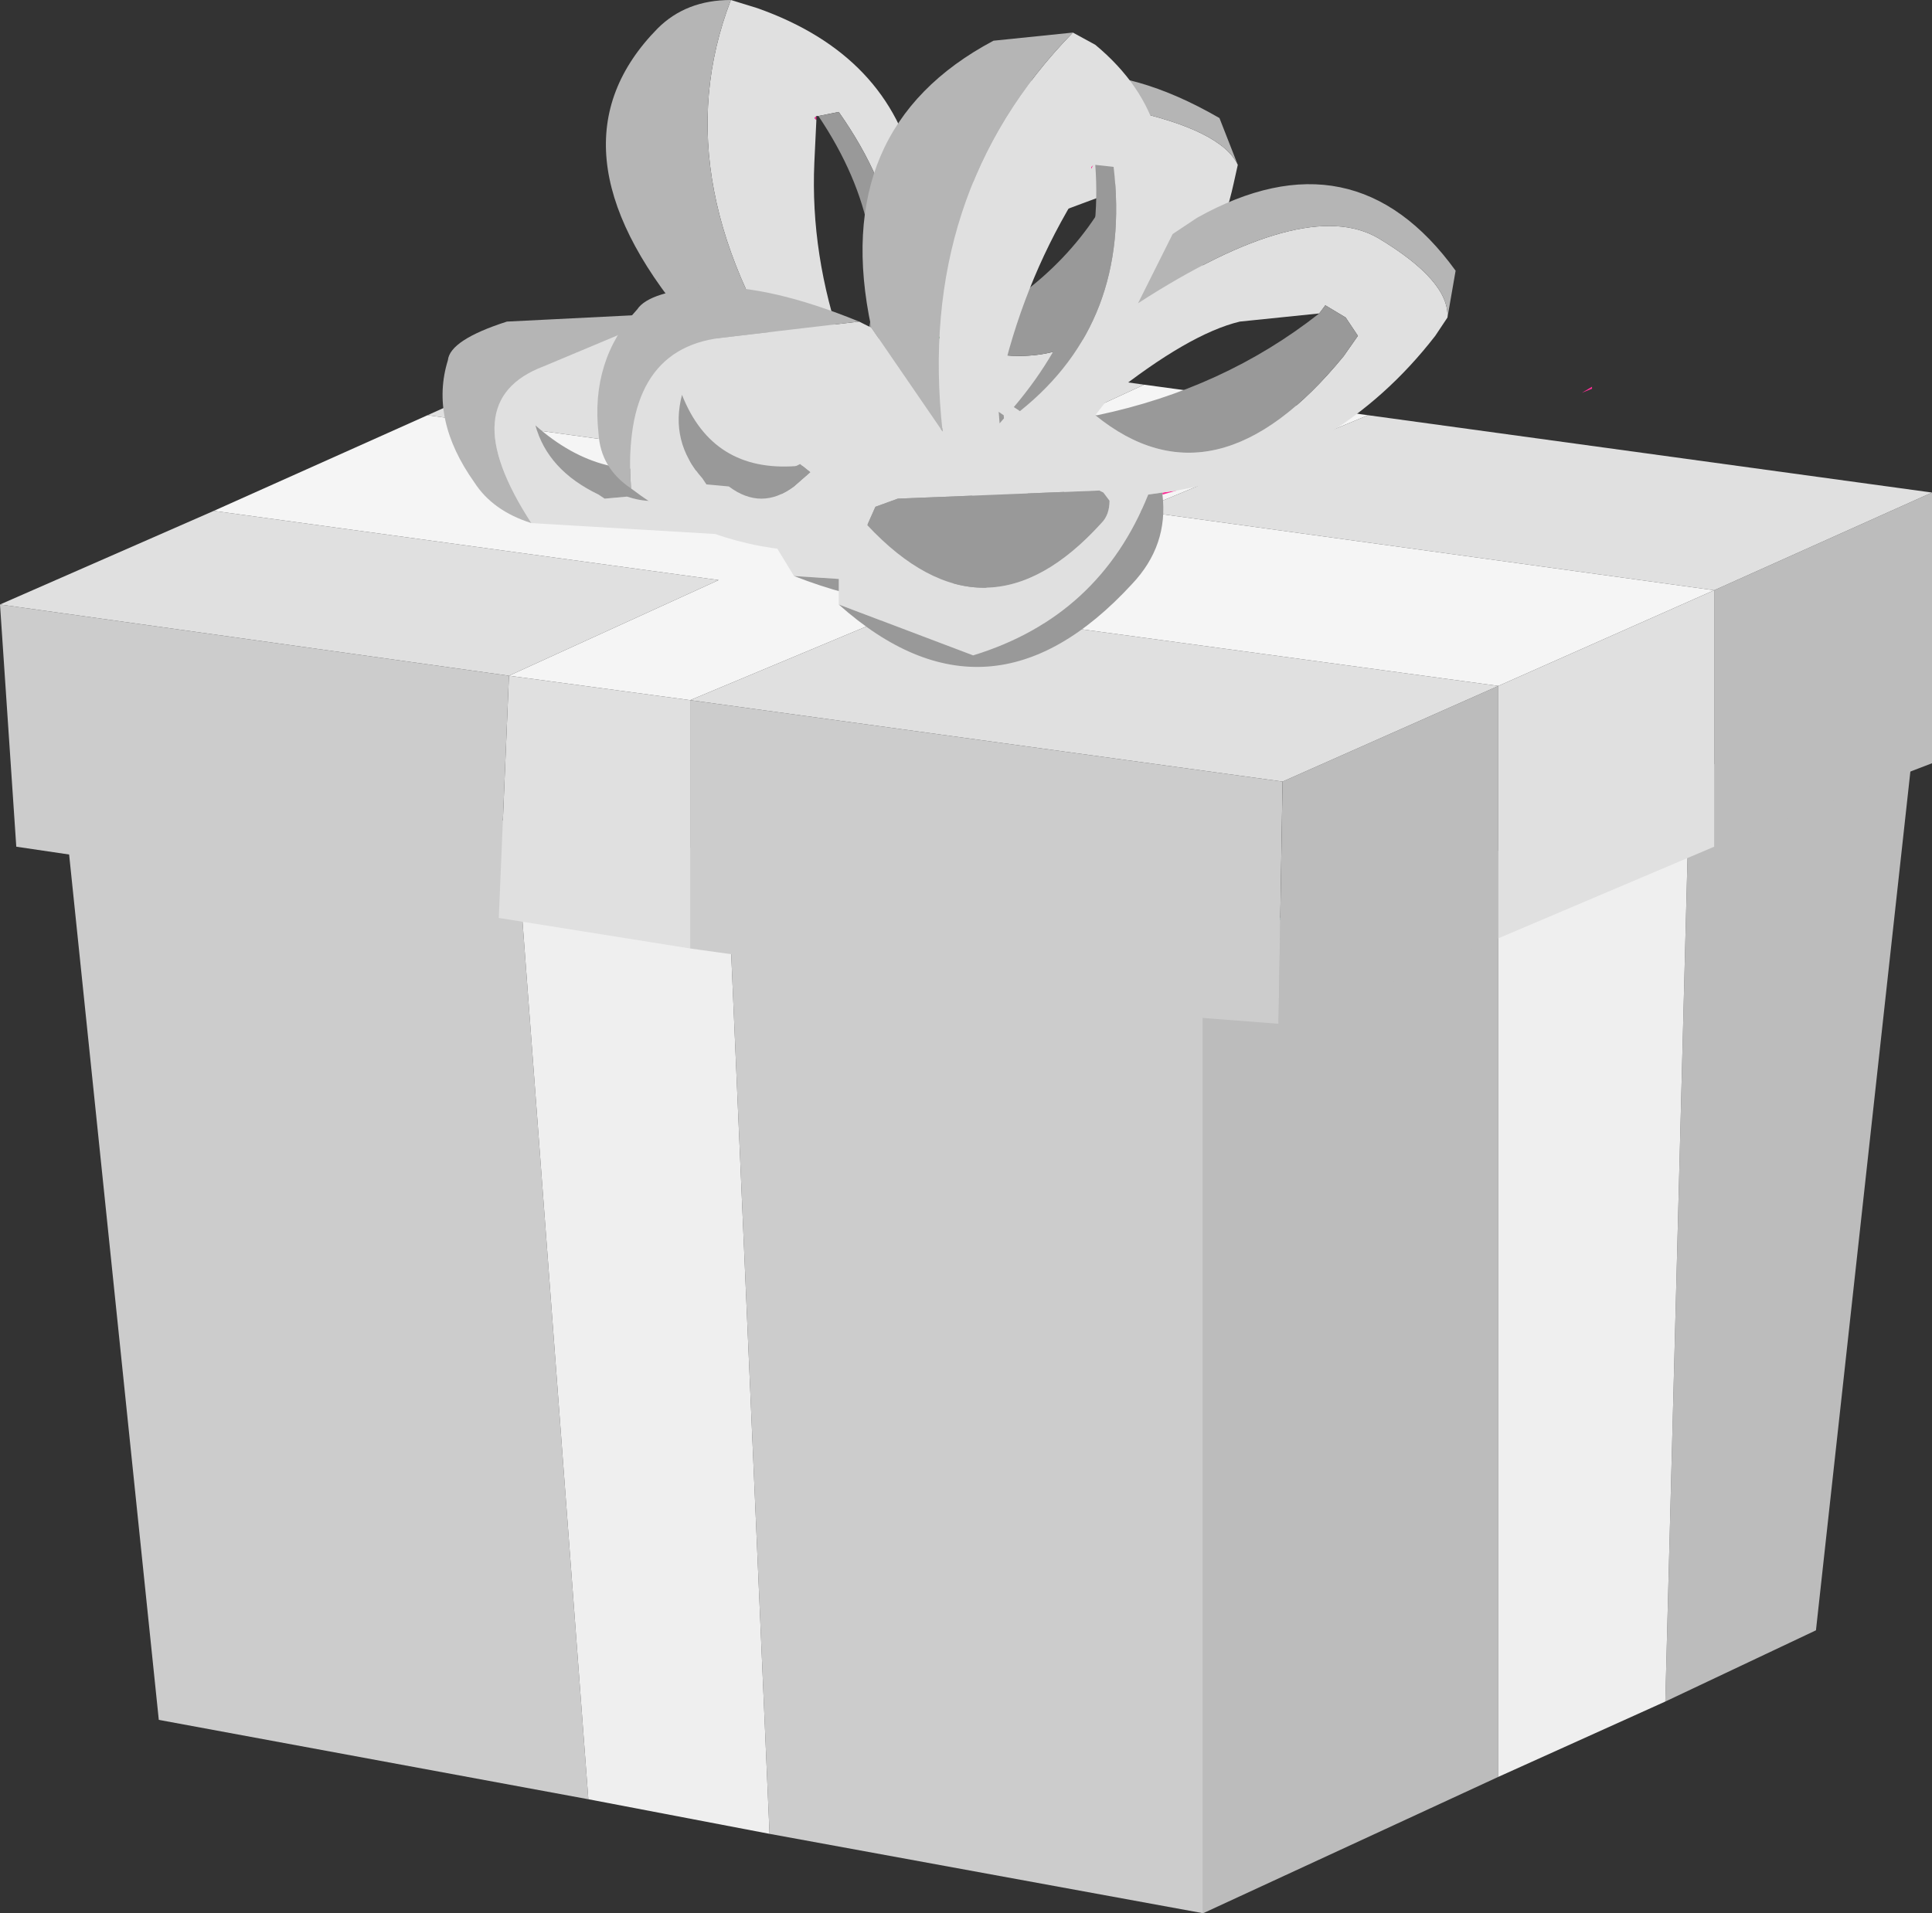
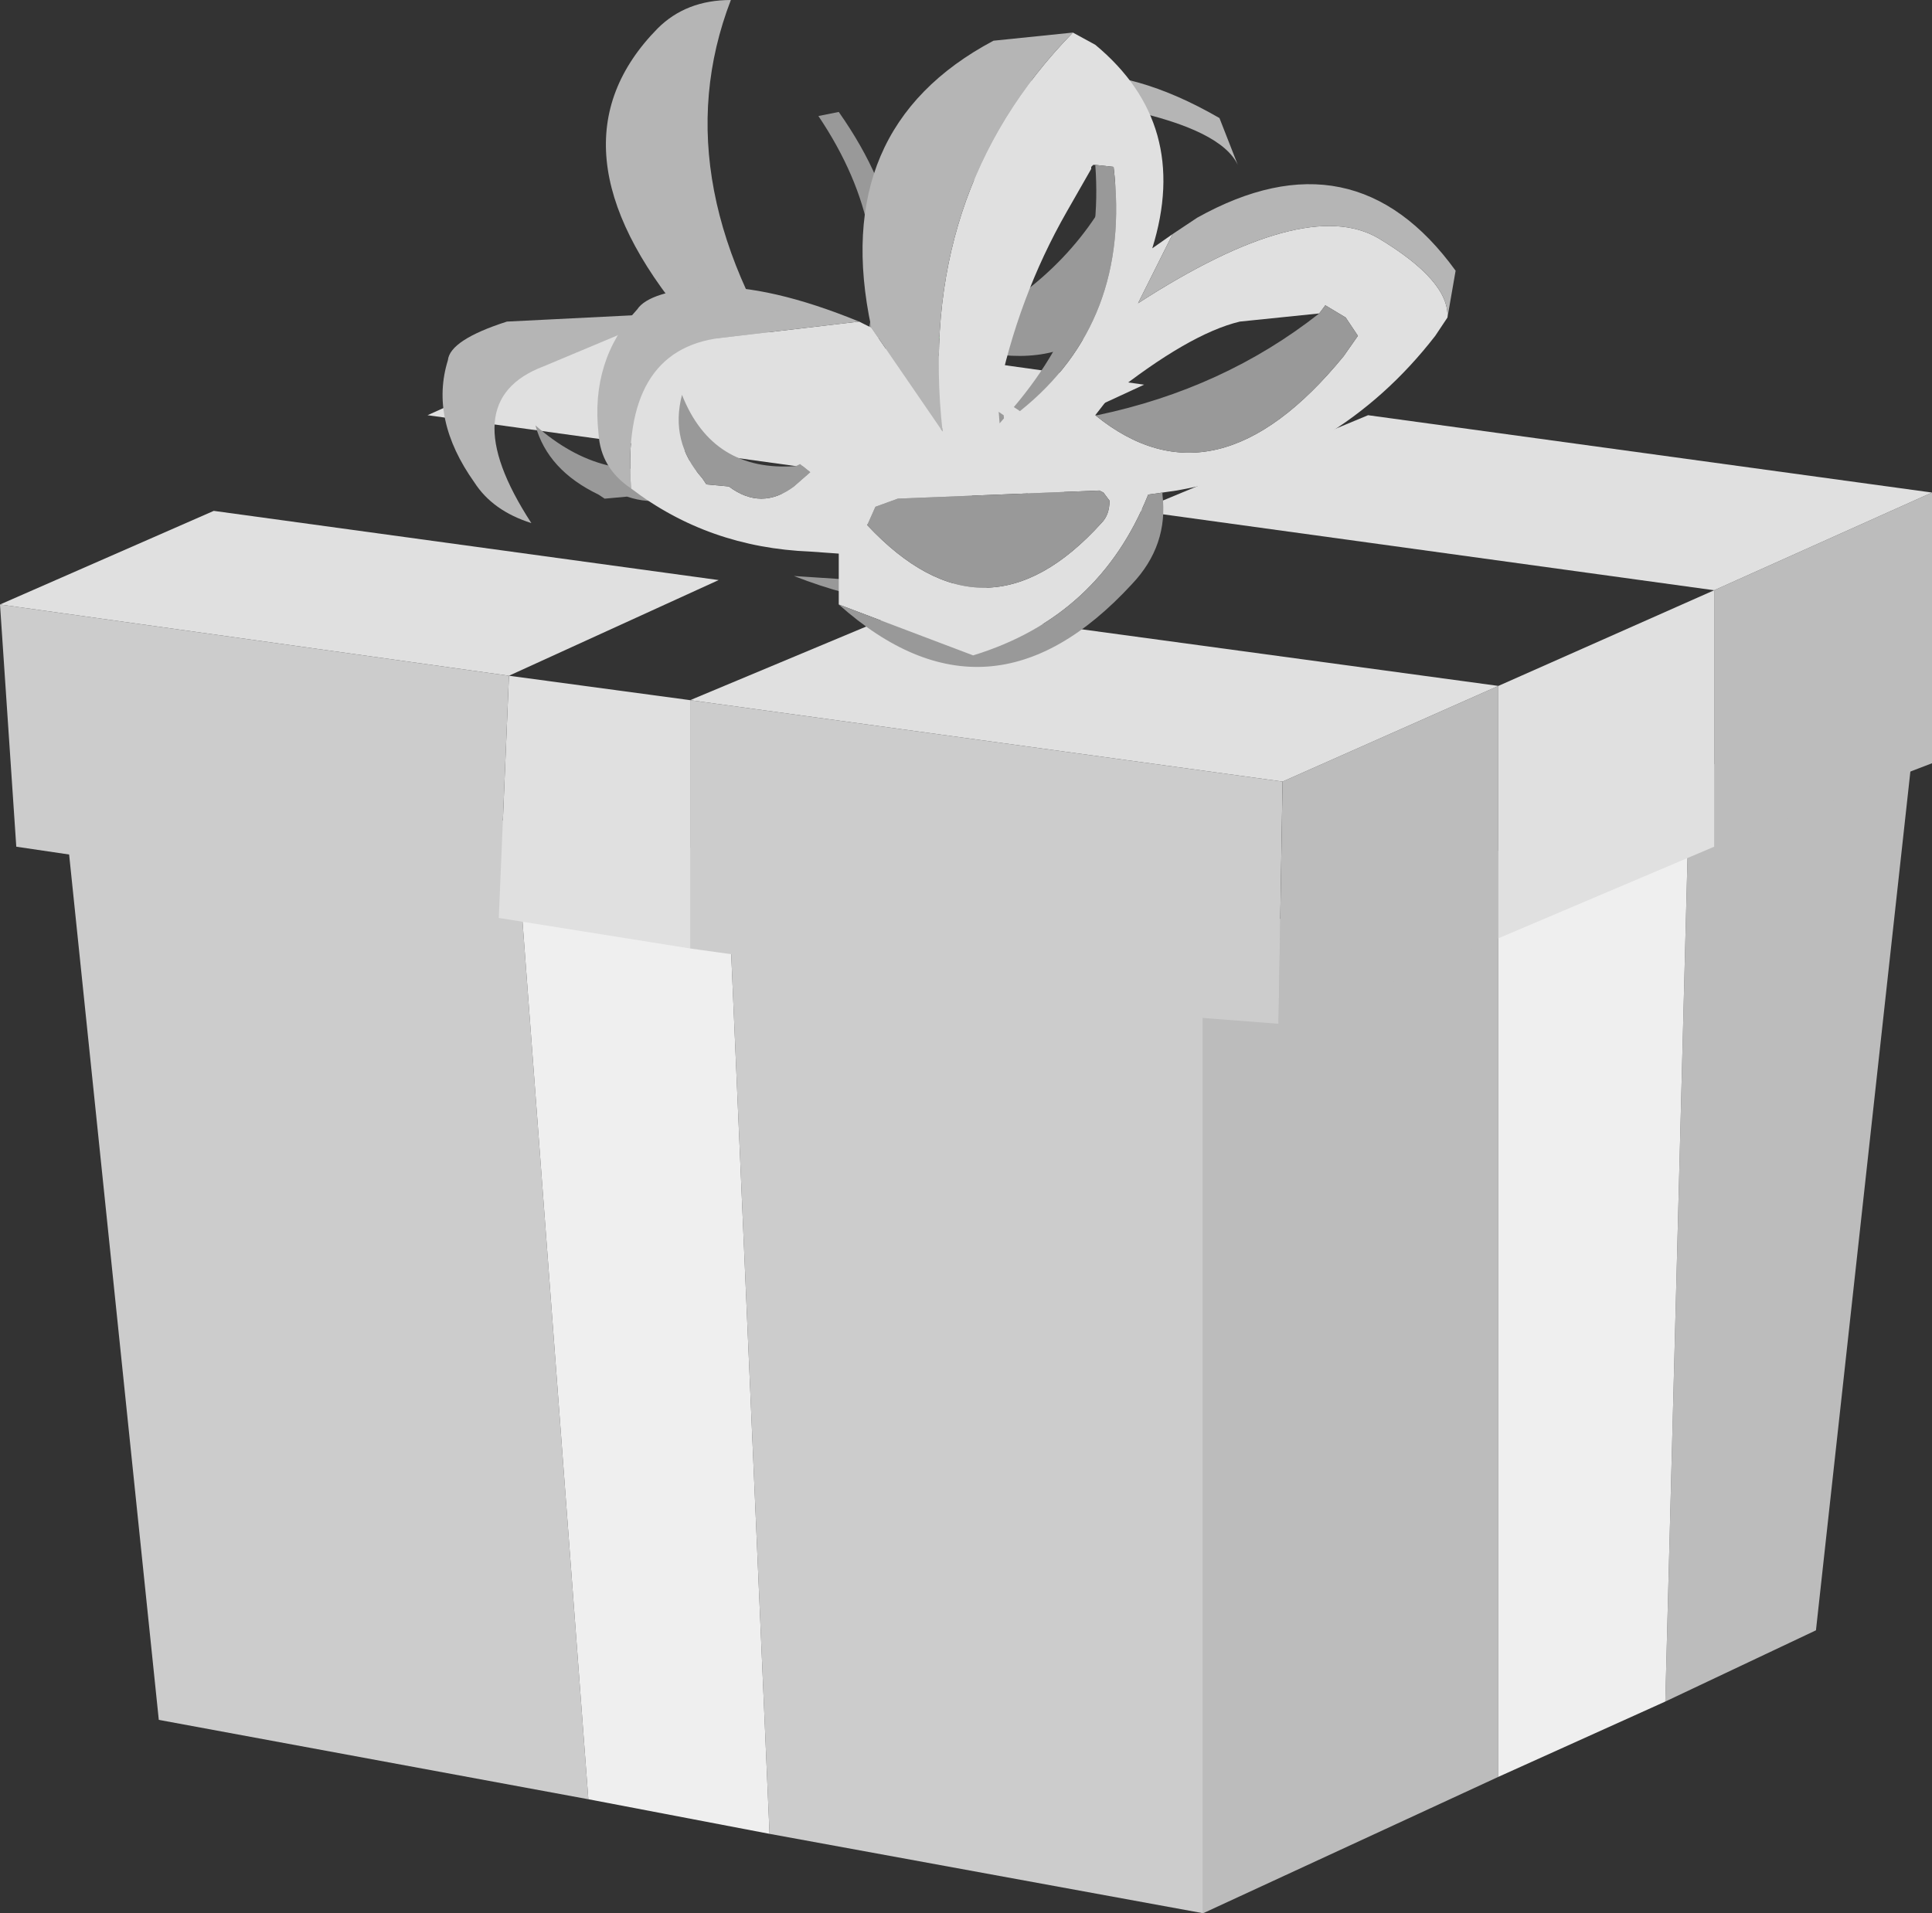
<svg xmlns="http://www.w3.org/2000/svg" height="47.0px" width="47.45px">
  <rect width="100%" height="100%" fill="#333333" stroke="none" />
  <g transform="matrix(1.0, 0.0, 0.0, 1.0, 23.7, 23.5)">
    <path d="M8.2 -0.9 L8.6 -0.85 8.2 -0.7 8.2 -0.9" fill="#d9d0fd" fill-rule="evenodd" stroke="none" />
    <path d="M5.4 -1.05 L5.85 -1.05 5.85 -1.0 5.4 -1.05" fill="#cbc5fc" fill-rule="evenodd" stroke="none" />
    <path d="M8.6 -0.85 L13.1 -2.6 13.1 20.15 5.85 23.5 5.85 -1.0 5.85 -1.05 8.2 -0.9 8.2 -0.7 8.6 -0.85 M17.8 -4.5 L23.45 -6.65 20.9 16.55 17.2 18.3 17.8 -4.5" fill="#bcbcbc" fill-rule="evenodd" stroke="none" />
    <path d="M5.85 23.5 L-4.8 21.55 -5.85 -2.55 5.4 -1.05 5.85 -1.0 5.85 23.5 M-9.25 20.7 L-19.8 18.75 -22.25 -4.9 -11.05 -3.3 -9.25 20.7" fill="#cccccc" fill-rule="evenodd" stroke="none" />
    <path d="M13.1 -2.6 L17.8 -4.5 17.2 18.3 13.1 20.15 13.1 -2.6 M-4.8 21.55 L-9.25 20.7 -11.05 -3.3 -5.85 -2.55 -4.8 21.55" fill="#efefef" fill-rule="evenodd" stroke="none" />
-     <path d="M8.2 -0.9 L8.6 -0.85 M5.4 -1.05 L5.85 -1.05 8.2 -0.9 Z" fill="none" stroke="#669999" stroke-linecap="round" stroke-linejoin="round" stroke-width="0.05" />
    <path d="M7.8 -4.3 L7.7 1.65 5.1 1.45 -6.75 -0.2 -6.75 -6.25 -6.75 -6.3 7.8 -4.3 M-11.45 -0.95 L-23.3 -2.7 -23.7 -8.65 -11.2 -6.9 -11.45 -0.95" fill="#cccccc" fill-rule="evenodd" stroke="none" />
    <path d="M18.4 -2.7 L18.4 -9.0 23.75 -11.4 23.75 -4.75 18.4 -2.7 M13.1 -6.65 L13.1 -0.45 8.05 1.65 7.7 1.65 7.8 -4.3 13.1 -6.65" fill="#bcbcbc" fill-rule="evenodd" stroke="none" />
    <path d="M23.75 -11.4 L18.4 -9.0 18.4 -2.7 13.1 -0.45 13.1 -6.65 18.4 -9.0 4.25 -10.95 9.9 -13.3 23.75 -11.4 M4.4 -14.05 L-0.9 -11.6 -13.2 -13.3 -7.75 -15.75 4.4 -14.05 M-18.45 -10.95 L-6.05 -9.25 -11.2 -6.9 -6.75 -6.3 -1.25 -8.6 13.1 -6.65 7.8 -4.3 -6.75 -6.3 -6.75 -6.25 -6.75 -0.2 -11.45 -0.95 -11.2 -6.9 -23.7 -8.65 -18.45 -10.95" fill="#e0e0e0" fill-rule="evenodd" stroke="none" />
-     <path d="M9.9 -13.3 L4.25 -10.95 18.4 -9.0 13.1 -6.65 -1.25 -8.6 -6.75 -6.3 -11.2 -6.9 -6.05 -9.25 -18.45 -10.95 -13.2 -13.3 -0.9 -11.6 4.4 -14.05 9.9 -13.3" fill="#f5f5f5" fill-rule="evenodd" stroke="none" />
-     <path d="M2.4 -14.0 L2.1 -13.8 2.1 -13.85 2.4 -14.0 M-3.65 -20.55 L-3.7 -20.6 -3.65 -20.65 -3.65 -20.55 M15.4 -14.0 L15.4 -13.95 15.15 -13.85 15.4 -14.0" fill="#fc2e96" fill-rule="evenodd" stroke="none" />
    <path d="M-2.35 -14.75 L-2.55 -14.3 -3.1 -14.55 -3.0 -14.95 -2.65 -14.4 -2.5 -14.85 -2.35 -14.75 M-0.5 -15.2 L-0.5 -15.1 -0.65 -15.2 -0.35 -15.6 -0.5 -15.2 M-7.3 -12.25 L-7.1 -12.35 -6.9 -12.25 -6.95 -12.15 -7.3 -12.25" fill="#30a53e" fill-rule="evenodd" stroke="none" />
-     <path d="M-10.65 -10.65 Q-12.6 -13.65 -10.35 -14.5 L-7.25 -15.8 -6.85 -15.65 -3.9 -13.85 Q-7.5 -18.95 -5.75 -23.5 L-5.1 -23.3 Q-1.85 -22.15 -1.2 -19.2 L-0.9 -19.65 -0.8 -17.85 Q1.75 -21.25 4.0 -20.8 6.3 -20.3 6.7 -19.45 L6.6 -19.0 Q5.85 -15.55 2.4 -14.0 L2.1 -13.85 1.8 -13.7 Q2.1 -10.7 -0.4 -9.1 L-4.2 -9.35 -4.9 -10.5 -5.6 -10.35 -10.65 -10.65 M-2.35 -14.75 Q-0.75 -17.4 -3.1 -20.75 L-3.6 -20.65 -3.65 -20.65 -3.7 -20.6 -3.65 -20.55 -3.7 -19.5 Q-3.8 -17.25 -3.0 -14.95 L-3.1 -14.55 -2.55 -14.3 -2.35 -14.75 M-0.5 -15.1 Q3.6 -13.7 4.65 -18.0 L4.8 -18.5 4.25 -18.8 3.65 -19.0 3.55 -18.75 1.8 -18.1 Q0.7 -17.55 -0.35 -15.6 L-0.65 -15.2 -0.5 -15.1 M0.55 -13.5 Q-2.35 -12.05 -4.15 -12.05 L-4.55 -11.8 -4.5 -11.35 Q-0.15 -9.25 1.0 -12.8 L0.95 -13.3 0.65 -13.5 0.55 -13.5 M-7.3 -12.25 L-10.25 -13.3 -10.55 -13.05 Q-10.25 -11.95 -9.0 -11.35 L-8.85 -11.25 -8.3 -11.3 Q-7.25 -10.95 -6.75 -11.75 -6.55 -11.85 -6.6 -12.1 L-6.9 -12.25 -7.1 -12.35 -7.3 -12.25" fill="#e0e0e0" fill-rule="evenodd" stroke="none" />
    <path d="M2.1 -13.8 Q2.9 -12.7 2.5 -11.6 1.05 -7.3 -4.2 -9.35 L-0.4 -9.1 Q2.1 -10.7 1.8 -13.7 L2.1 -13.85 2.1 -13.8 M-3.6 -20.65 L-3.1 -20.75 Q-0.75 -17.4 -2.35 -14.75 L-2.5 -14.85 Q-1.65 -17.75 -3.6 -20.65 M3.55 -18.75 L3.65 -19.0 4.25 -18.8 4.8 -18.5 4.65 -18.0 Q3.6 -13.7 -0.5 -15.1 L-0.5 -15.2 -0.45 -15.2 Q2.3 -16.45 3.55 -18.75 M0.55 -13.5 L0.65 -13.5 0.95 -13.3 1.0 -12.8 Q-0.15 -9.25 -4.5 -11.35 L-4.55 -11.8 -4.15 -12.05 Q-2.35 -12.05 0.55 -13.5 M-6.9 -12.25 L-6.6 -12.1 Q-6.55 -11.85 -6.75 -11.75 -7.25 -10.95 -8.3 -11.3 L-8.85 -11.25 -9.0 -11.35 Q-10.25 -11.95 -10.55 -13.05 -8.85 -11.55 -6.95 -12.15 L-6.9 -12.25" fill="#999999" fill-rule="evenodd" stroke="none" />
    <path d="M-10.65 -10.65 Q-11.6 -10.95 -12.05 -11.65 -13.15 -13.2 -12.7 -14.65 -12.65 -15.15 -11.25 -15.6 L-7.25 -15.8 -10.35 -14.5 Q-12.6 -13.65 -10.65 -10.65 M-6.85 -15.65 Q-10.4 -19.9 -7.55 -22.8 -6.85 -23.5 -5.75 -23.5 -7.5 -18.95 -3.9 -13.85 L-6.85 -15.65 M-0.9 -19.65 L-0.55 -20.1 Q2.1 -23.0 6.25 -20.6 L6.7 -19.45 Q6.3 -20.3 4.0 -20.8 1.75 -21.25 -0.8 -17.85 L-0.9 -19.65" fill="#b5b5b5" fill-rule="evenodd" stroke="none" />
-     <path d="M5.2 -11.45 L4.85 -11.35 4.85 -11.4 5.2 -11.45 M3.1 -19.35 L3.1 -19.4 3.15 -19.45 3.1 -19.35 M16.95 -8.2 L16.6 -8.1 16.95 -8.2" fill="#fc2e96" fill-rule="evenodd" stroke="none" />
    <path d="M-8.2 -11.5 Q-8.45 -14.9 -6.0 -15.2 L-2.6 -15.6 -2.3 -15.45 -0.55 -12.9 Q-1.2 -18.75 2.65 -22.7 L3.2 -22.4 Q5.55 -20.45 4.6 -17.4 L5.1 -17.75 4.25 -16.05 Q8.35 -18.7 10.15 -17.65 11.9 -16.6 11.85 -15.7 L11.55 -15.25 Q9.15 -12.15 5.2 -11.45 L4.85 -11.4 4.5 -11.35 Q3.3 -8.35 0.2 -7.4 L-3.1 -8.65 -3.1 -9.9 -3.8 -9.95 Q-6.3 -10.05 -8.2 -11.5 M1.2 -13.5 L1.35 -13.4 Q4.1 -15.6 3.65 -19.4 L3.2 -19.45 3.15 -19.45 3.1 -19.4 3.1 -19.35 2.5 -18.3 Q1.3 -16.2 0.8 -13.75 L0.85 -13.1 1.2 -13.5 M3.2 -13.3 Q6.15 -10.9 9.3 -14.75 L9.65 -15.25 9.35 -15.7 8.85 -16.0 8.7 -15.8 6.75 -15.6 Q5.5 -15.3 3.55 -13.75 L3.2 -13.3 M3.55 -11.2 L3.4 -11.4 3.3 -11.45 -1.65 -11.25 -2.2 -11.05 -2.4 -10.6 Q0.5 -7.5 3.35 -10.65 3.55 -10.85 3.55 -11.2 M-4.15 -12.05 L-6.55 -14.0 -6.95 -13.8 Q-7.25 -12.65 -6.45 -11.75 L-6.35 -11.6 -5.8 -11.55 Q-5.0 -10.95 -4.2 -11.55 L-3.8 -11.9 -4.05 -12.1 -4.15 -12.05" fill="#e0e0e0" fill-rule="evenodd" stroke="none" />
    <path d="M4.85 -11.35 Q5.0 -10.1 4.1 -9.15 0.6 -5.35 -3.1 -8.65 L0.2 -7.4 Q3.3 -8.35 4.5 -11.35 L4.85 -11.4 4.85 -11.35 M3.2 -19.45 L3.65 -19.4 Q4.1 -15.6 1.35 -13.4 L1.2 -13.5 Q3.45 -16.15 3.2 -19.45 M8.7 -15.8 L8.85 -16.0 9.35 -15.7 9.65 -15.25 9.3 -14.75 Q6.15 -10.9 3.2 -13.3 L3.25 -13.3 Q6.35 -13.95 8.7 -15.8 M3.55 -11.2 Q3.55 -10.85 3.35 -10.65 0.5 -7.5 -2.4 -10.6 L-2.2 -11.05 -1.65 -11.25 3.3 -11.45 3.4 -11.4 3.55 -11.2 M-4.15 -12.05 L-4.05 -12.1 -3.8 -11.9 -4.2 -11.55 Q-5.0 -10.95 -5.8 -11.55 L-6.35 -11.6 -6.45 -11.75 Q-7.25 -12.65 -6.95 -13.8 -6.2 -11.9 -4.15 -12.05" fill="#999999" fill-rule="evenodd" stroke="none" />
    <path d="M-8.2 -11.5 Q-8.95 -12.0 -9.0 -12.85 -9.2 -14.65 -8.05 -15.9 -7.75 -16.35 -6.3 -16.45 -4.8 -16.5 -2.6 -15.6 L-6.0 -15.2 Q-8.45 -14.9 -8.2 -11.5 M-2.3 -15.45 Q-3.35 -20.35 0.7 -22.5 L2.65 -22.7 Q-1.2 -18.75 -0.55 -12.9 L-2.3 -15.45 M5.1 -17.75 L5.7 -18.15 Q9.55 -20.3 12.05 -16.85 L11.85 -15.7 Q11.9 -16.6 10.15 -17.65 8.35 -18.7 4.25 -16.05 L5.1 -17.75" fill="#b5b5b5" fill-rule="evenodd" stroke="none" />
  </g>
</svg>